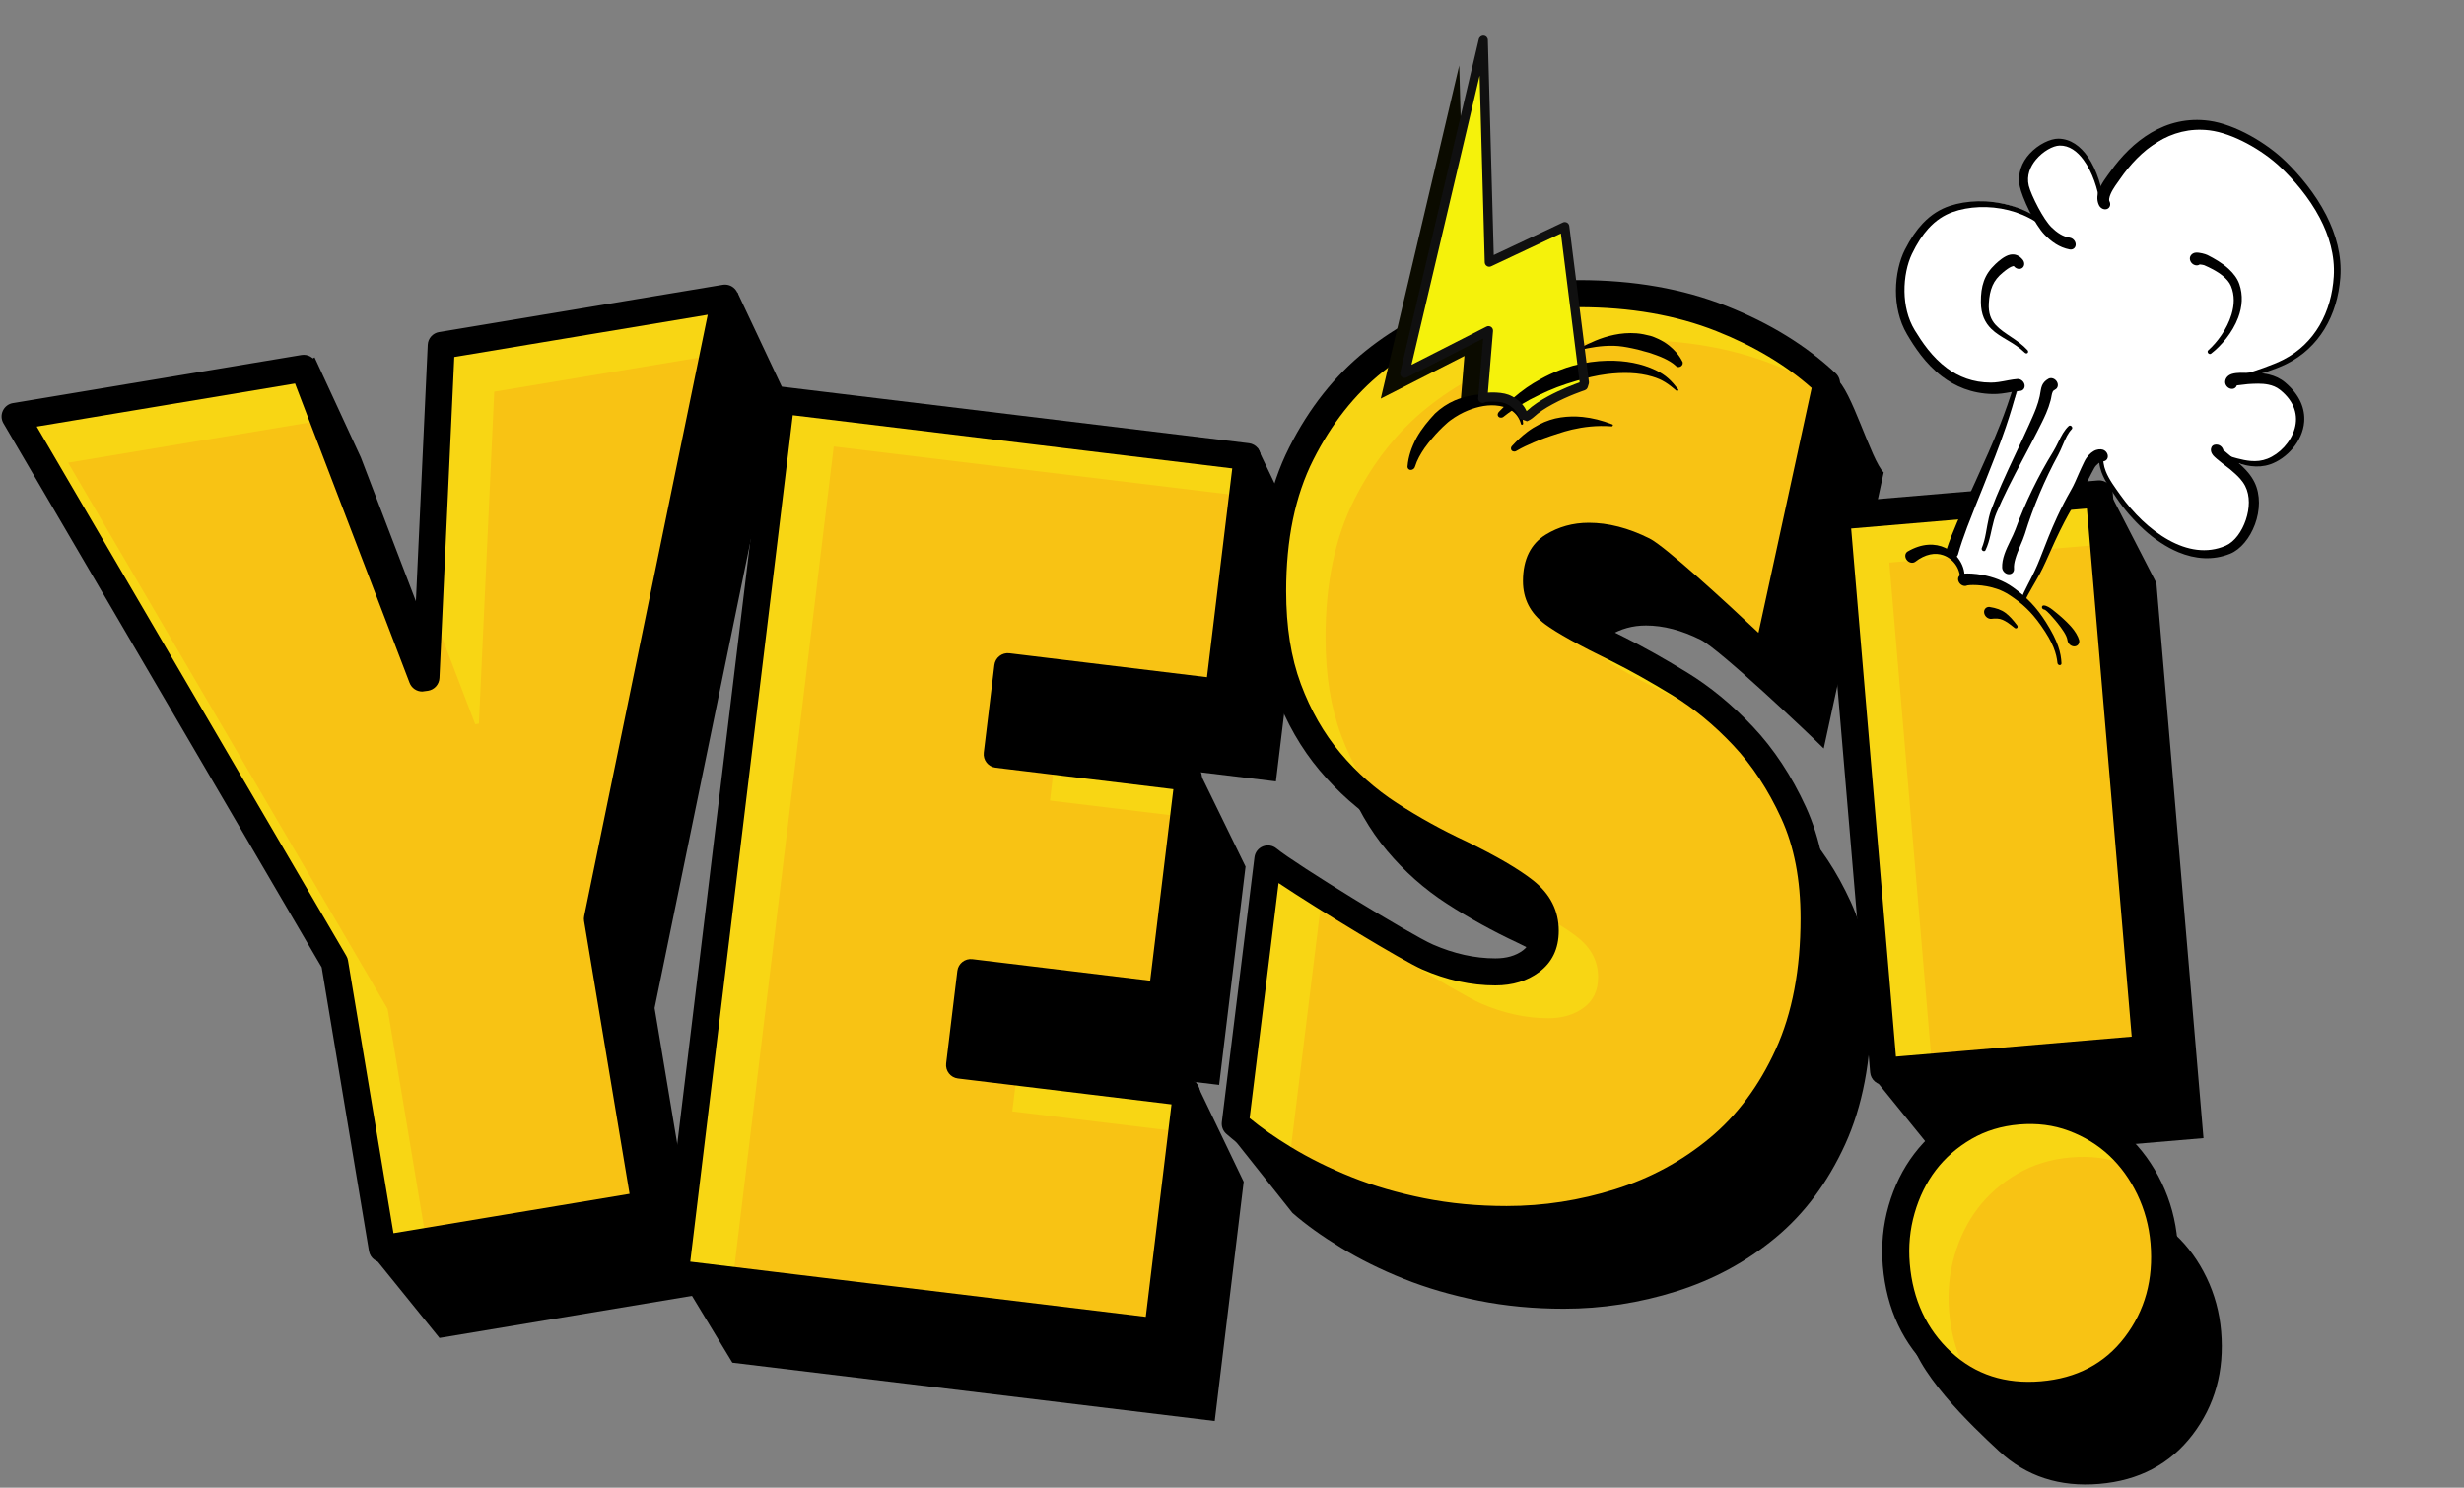
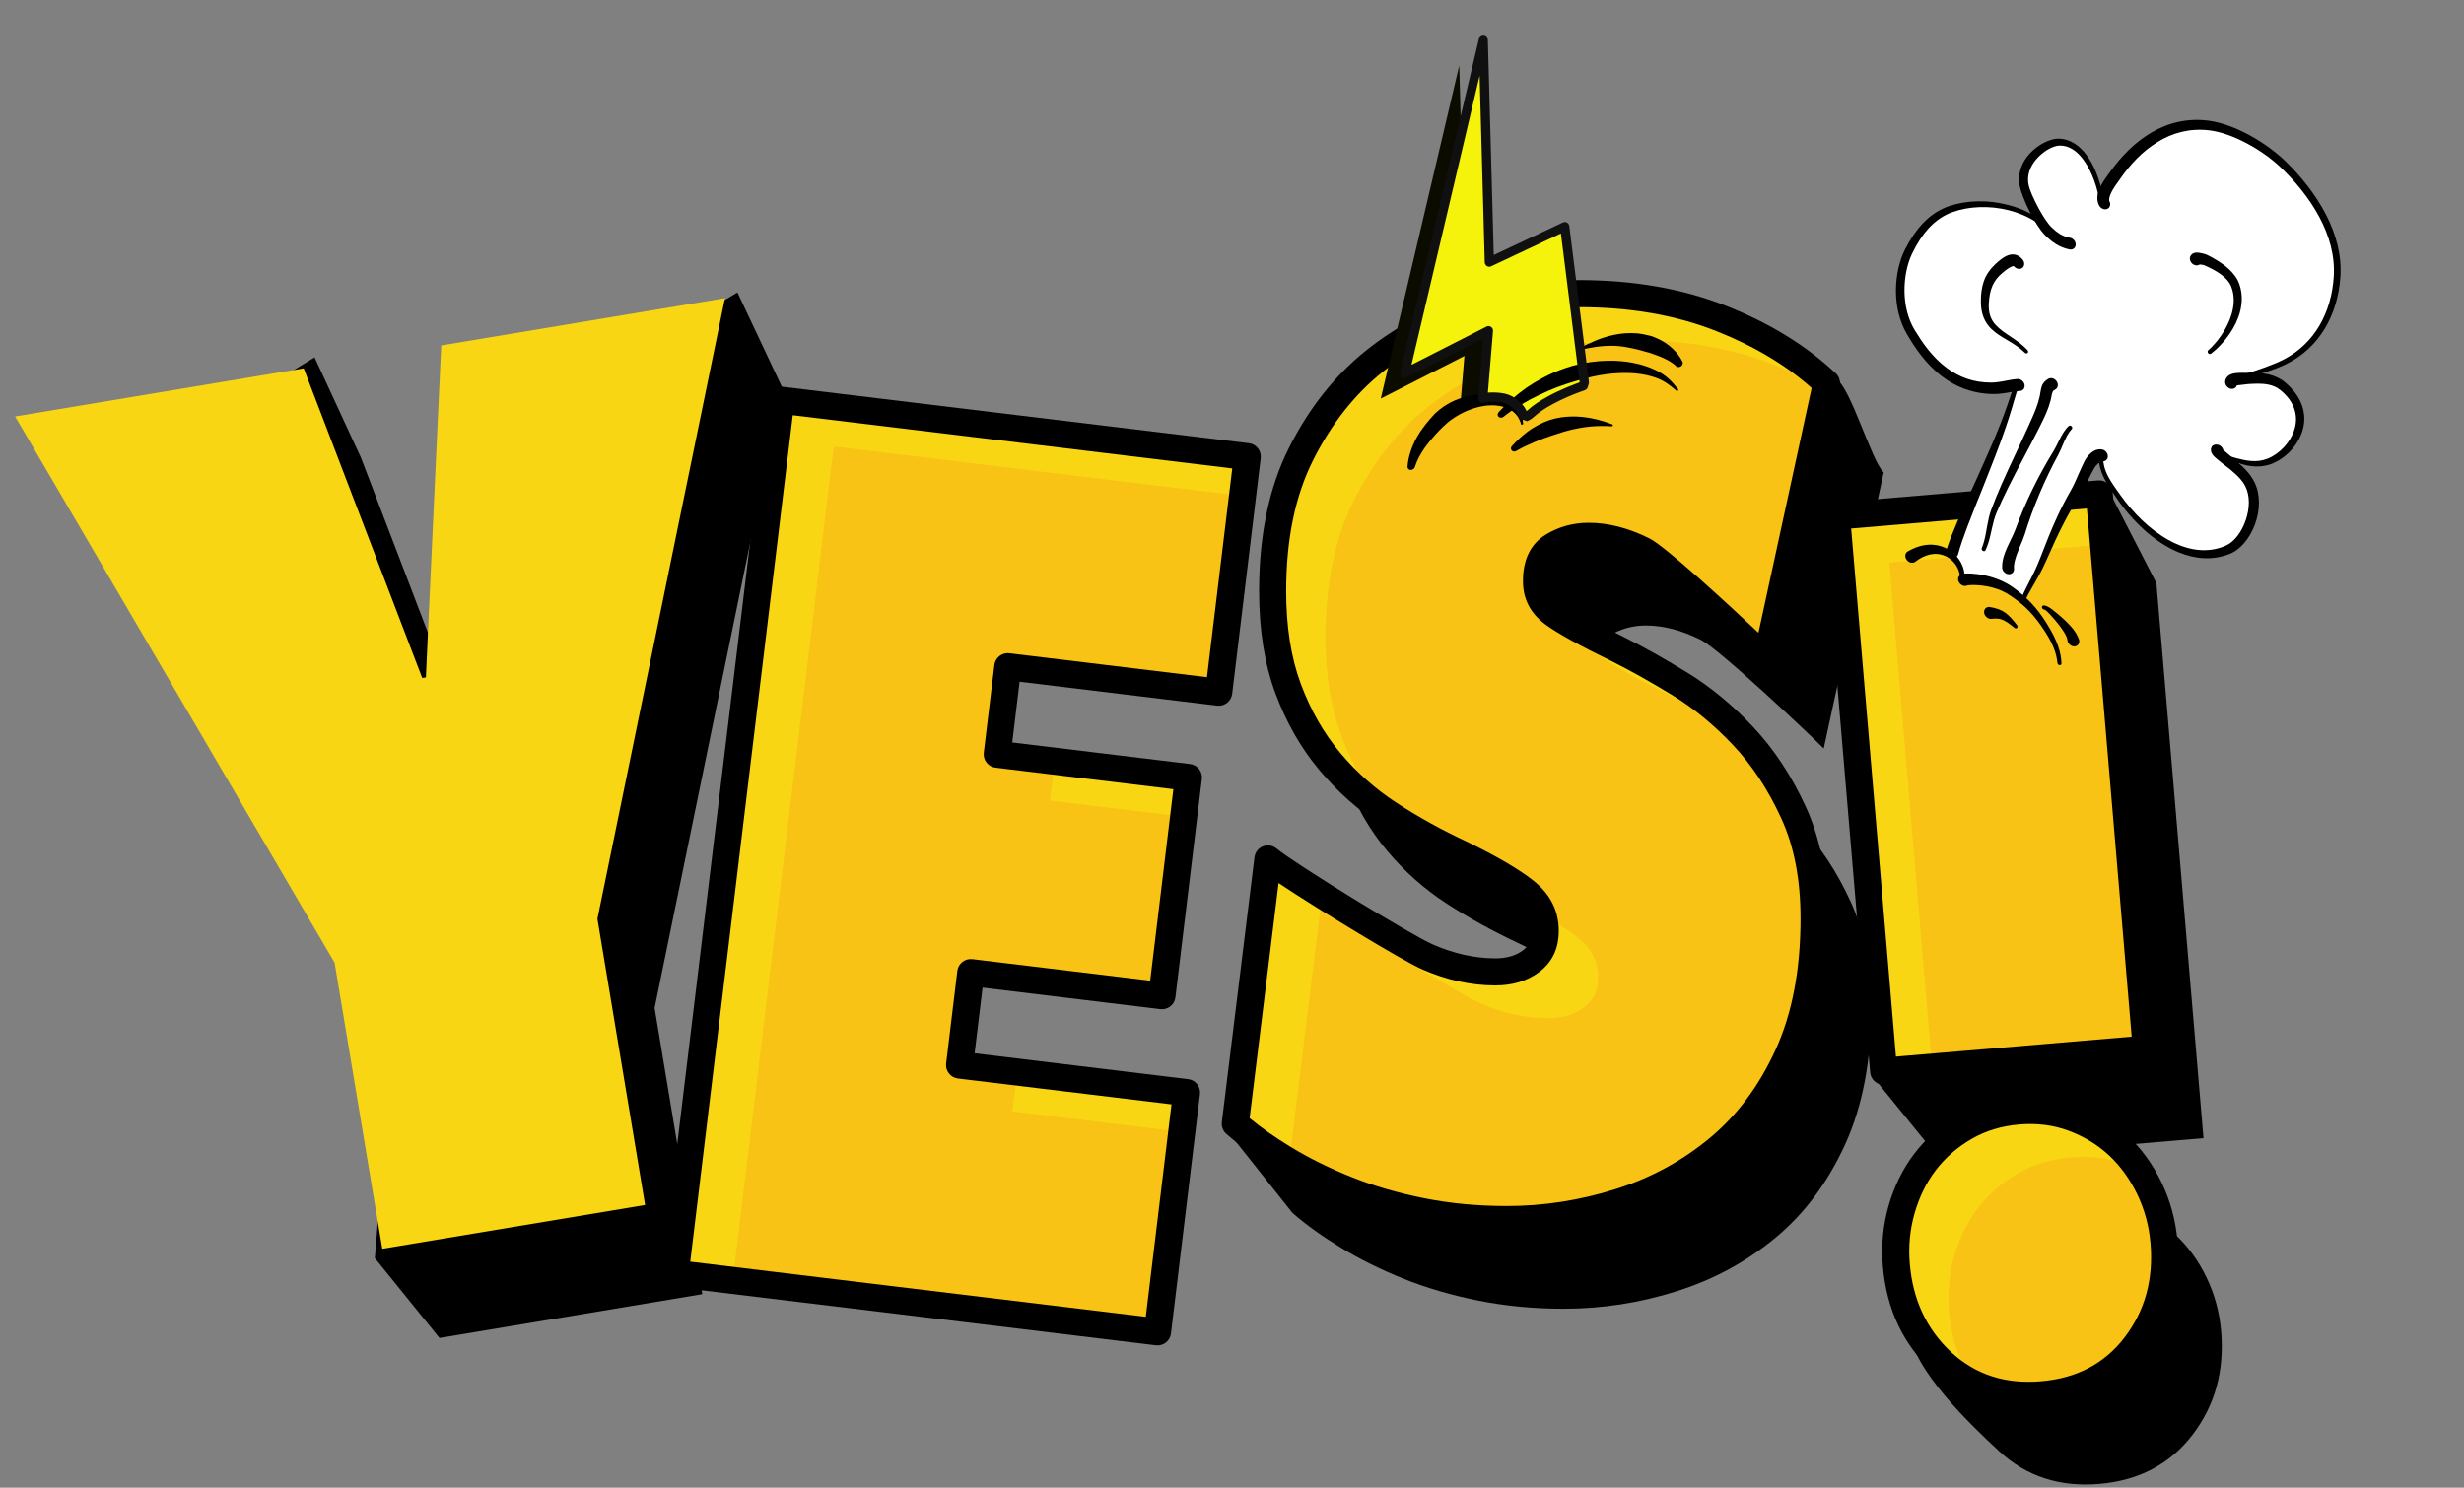
<svg xmlns="http://www.w3.org/2000/svg" clip-rule="evenodd" fill-rule="evenodd" height="121.5" preserveAspectRatio="xMidYMid meet" stroke-linejoin="round" stroke-miterlimit="2" version="1.0" viewBox="2.3 6.8 201.2 121.5" width="201.2" zoomAndPan="magnify">
  <rect x="2.3" y="6.8" width="201.2" height="121.5" fill="#808080" stroke="none" />
  <g>
    <path d="M0 0H200V200H0z" fill="none" transform="scale(.979 .66)" />
    <g>
      <g>
        <g>
          <g id="change1_1">
            <path d="M1611.77,-119.085L1515.1,-119.085L1496.74,-151.528L1515.1,-224.338L1433.34,-438.91L1528.9,-477.522L1539.5,-438.91L1563.44,-321.008L1564.79,-321.008L1590.09,-438.91L1684.11,-475.526L1694.44,-438.91L1611.77,-224.338L1611.77,-119.085Z" fill-rule="nonzero" transform="matrix(.222 -.037 .037 .222 -293.761 198.565)" />
          </g>
          <g id="change1_22">
-             <path d="M1708.9,-438.91L1858.48,-472.157L1879.65,-438.91L1879.65,-352.629L1802.4,-352.629L1802.4,-320.556L1851.66,-352.629L1872.42,-320.556L1872.42,-240.6L1802.4,-240.6L1802.4,-206.721L1863.91,-240.6L1885.52,-206.721L1885.52,-119.085L1708.9,-119.085L1684.27,-150.53L1708.9,-438.91Z" fill-rule="nonzero" transform="matrix(.223 .027 -.027 .223 -322.197 98.503)" />
-           </g>
+             </g>
          <g id="change1_19">
            <path d="M1993.49,-110.954C1982.64,-110.954 1972.33,-111.933 1962.54,-113.89C1952.76,-115.848 1943.72,-118.483 1935.44,-121.795C1927.16,-125.108 1919.55,-128.873 1912.63,-133.089C1905.7,-137.305 1899.83,-141.521 1895.01,-145.737L1870.29,-176.876L1906.85,-241.846C1913.77,-236.124 1956.52,-209.883 1964.8,-206.269C1973.08,-202.655 1981.29,-200.848 1989.42,-200.848C1994.54,-200.848 1998.83,-202.128 2002.29,-204.688C2005.76,-207.248 2007.49,-210.937 2007.49,-215.755C2007.49,-221.477 2005.01,-226.296 2000.04,-230.211C1995.07,-234.126 1987.31,-238.643 1976.77,-243.762C1967.74,-247.979 1959.15,-252.722 1951.02,-257.992C1942.89,-263.262 1935.66,-269.662 1929.34,-277.19C1923.02,-284.719 1917.97,-293.528 1914.21,-303.617C1910.44,-313.705 1908.56,-325.526 1908.56,-339.077C1908.56,-358.652 1912.02,-375.291 1918.95,-388.994C1925.88,-402.696 1934.69,-413.839 1945.38,-422.421C1956.07,-431.004 1967.96,-437.253 1981.06,-441.168C1994.16,-445.083 2007.04,-447.041 2019.69,-447.041C2038.96,-447.041 2056.2,-444.029 2071.41,-438.006C2079.85,-434.665 2085.32,-453.072 2092.23,-448.619C2097.78,-445.044 2105.02,-418.808 2109.58,-414.516L2087.82,-314.309C2082.7,-319.429 2050.1,-350.295 2043.18,-353.759C2036.25,-357.222 2029.62,-358.953 2023.3,-358.953C2018.48,-358.953 2014.12,-357.749 2010.2,-355.34C2006.29,-352.93 2004.33,-348.714 2004.33,-342.691C2004.33,-337.873 2006.36,-333.958 2010.43,-330.946C2014.49,-327.935 2022.4,-323.568 2034.14,-317.846C2040.77,-314.533 2048.14,-310.393 2056.28,-305.424C2064.41,-300.455 2072.09,-294.13 2079.31,-286.451C2086.54,-278.771 2092.64,-269.511 2097.61,-258.67C2102.58,-247.828 2105.06,-235.029 2105.06,-220.273C2105.06,-200.999 2101.9,-184.435 2095.58,-170.582C2089.25,-156.729 2080.82,-145.436 2070.28,-136.703C2059.74,-127.969 2047.77,-121.494 2034.37,-117.278C2020.97,-113.062 2007.34,-110.954 1993.49,-110.954Z" fill-rule="nonzero" transform="translate(-318.541 138.648) scale(.225)" />
          </g>
          <g id="change1_21">
            <path d="M2239.68,-438.91L2239.68,-236.535L2143.91,-236.535L2122.32,-268.326L2143.91,-438.91L2225.21,-474.04L2239.68,-438.91ZM2191.34,-114.568C2176.89,-114.568 2165.14,-119.537 2156.11,-129.475C2147.07,-139.413 2127.27,-161.609 2127.27,-176.064C2127.27,-182.991 2143.76,-179.617 2146.17,-185.941C2148.58,-192.265 2151.89,-197.761 2156.11,-202.429C2160.32,-207.097 2165.44,-210.861 2171.47,-213.722C2177.49,-216.583 2184.12,-218.014 2191.34,-218.014C2198.57,-218.014 2205.2,-216.583 2211.22,-213.722C2217.24,-210.861 2222.36,-207.097 2226.58,-202.429C2230.79,-197.761 2234.11,-192.265 2236.52,-185.941C2238.93,-179.617 2240.13,-172.991 2240.13,-166.065C2240.13,-151.61 2235.61,-139.413 2226.58,-129.475C2217.54,-119.537 2205.8,-114.568 2191.34,-114.568Z" fill-rule="nonzero" transform="matrix(.224 -.019 .019 .224 -314.966 195.29)" />
          </g>
        </g>
        <g>
          <g transform="matrix(.222 -.037 .037 .222 -298.43 191.282)">
            <g id="change2_1">
              <path d="M1611.77,-119.085L1515.1,-119.085L1515.1,-224.338L1433.34,-438.91L1539.5,-438.91L1563.44,-321.008L1564.79,-321.008L1590.09,-438.91L1694.44,-438.91L1611.77,-224.338L1611.77,-119.085Z" fill="#f8d614" fill-rule="nonzero" />
            </g>
            <clipPath id="a">
              <path clip-rule="nonzero" d="M1611.77,-119.085L1515.1,-119.085L1515.1,-224.338L1433.34,-438.91L1539.5,-438.91L1563.44,-321.008L1564.79,-321.008L1590.09,-438.91L1694.44,-438.91L1611.77,-224.338L1611.77,-119.085Z" />
            </clipPath>
            <g clip-path="url(#a)">
              <g id="change3_2">
-                 <path d="M1611.77,-119.085L1515.1,-119.085L1515.1,-224.338L1433.34,-438.91L1539.5,-438.91L1563.44,-321.008L1564.79,-321.008L1590.09,-438.91L1694.44,-438.91L1611.77,-224.338L1611.77,-119.085Z" fill="#f8c314" fill-rule="nonzero" transform="translate(16.214 19.714)" />
-               </g>
+                 </g>
            </g>
          </g>
          <g transform="matrix(.223 .027 -.027 .223 -326.865 91.22)">
            <g id="change2_4">
              <path d="M1708.9,-438.91L1879.65,-438.91L1879.65,-352.629L1802.4,-352.629L1802.4,-320.556L1872.42,-320.556L1872.42,-240.6L1802.4,-240.6L1802.4,-206.721L1885.52,-206.721L1885.52,-119.085L1708.9,-119.085L1708.9,-438.91Z" fill="#f8d614" fill-rule="nonzero" />
            </g>
            <clipPath id="b">
              <path clip-rule="nonzero" d="M1708.9,-438.91L1879.65,-438.91L1879.65,-352.629L1802.4,-352.629L1802.4,-320.556L1872.42,-320.556L1872.42,-240.6L1802.4,-240.6L1802.4,-206.721L1885.52,-206.721L1885.52,-119.085L1708.9,-119.085L1708.9,-438.91Z" />
            </clipPath>
            <g clip-path="url(#b)">
              <g id="change3_3">
                <path d="M1708.9,-438.91L1879.65,-438.91L1879.65,-352.629L1802.4,-352.629L1802.4,-320.556L1872.42,-320.556L1872.42,-240.6L1802.4,-240.6L1802.4,-206.721L1885.52,-206.721L1885.52,-119.085L1708.9,-119.085L1708.9,-438.91Z" fill="#f8c314" fill-rule="nonzero" transform="translate(21.07 14.408)" />
              </g>
            </g>
          </g>
          <g transform="translate(-323.21 131.365) scale(.225)">
            <g id="change2_3">
              <path d="M1993.49,-110.954C1982.64,-110.954 1972.33,-111.933 1962.54,-113.89C1952.76,-115.848 1943.72,-118.483 1935.44,-121.795C1927.16,-125.108 1919.55,-128.873 1912.63,-133.089C1905.7,-137.305 1899.83,-141.521 1895.01,-145.737L1906.85,-241.846C1913.77,-236.124 1956.52,-209.883 1964.8,-206.269C1973.08,-202.655 1981.29,-200.848 1989.42,-200.848C1994.54,-200.848 1998.83,-202.128 2002.29,-204.688C2005.76,-207.248 2007.49,-210.937 2007.49,-215.755C2007.49,-221.477 2005.01,-226.296 2000.04,-230.211C1995.07,-234.126 1987.31,-238.643 1976.77,-243.762C1967.74,-247.979 1959.15,-252.722 1951.02,-257.992C1942.89,-263.262 1935.66,-269.662 1929.34,-277.19C1923.02,-284.719 1917.97,-293.528 1914.21,-303.617C1910.44,-313.705 1908.56,-325.526 1908.56,-339.077C1908.56,-358.652 1912.02,-375.291 1918.95,-388.994C1925.88,-402.696 1934.69,-413.839 1945.38,-422.421C1956.07,-431.004 1967.96,-437.253 1981.06,-441.168C1994.16,-445.083 2007.04,-447.041 2019.69,-447.041C2038.96,-447.041 2056.2,-444.029 2071.41,-438.006C2086.62,-431.983 2099.34,-424.153 2109.58,-414.516L2087.82,-314.309C2082.7,-319.429 2050.1,-350.295 2043.18,-353.759C2036.25,-357.222 2029.62,-358.953 2023.3,-358.953C2018.48,-358.953 2014.12,-357.749 2010.2,-355.34C2006.29,-352.93 2004.33,-348.714 2004.33,-342.691C2004.33,-337.873 2006.36,-333.958 2010.43,-330.946C2014.49,-327.935 2022.4,-323.568 2034.14,-317.846C2040.77,-314.533 2048.14,-310.393 2056.28,-305.424C2064.41,-300.455 2072.09,-294.13 2079.31,-286.451C2086.54,-278.771 2092.64,-269.511 2097.61,-258.67C2102.58,-247.828 2105.06,-235.029 2105.06,-220.273C2105.06,-200.999 2101.9,-184.435 2095.58,-170.582C2089.25,-156.729 2080.82,-145.436 2070.28,-136.703C2059.74,-127.969 2047.77,-121.494 2034.37,-117.278C2020.97,-113.062 2007.34,-110.954 1993.49,-110.954Z" fill="#f8d614" fill-rule="nonzero" />
            </g>
            <clipPath id="c">
              <path clip-rule="nonzero" d="M1993.49,-110.954C1982.64,-110.954 1972.33,-111.933 1962.54,-113.89C1952.76,-115.848 1943.72,-118.483 1935.44,-121.795C1927.16,-125.108 1919.55,-128.873 1912.63,-133.089C1905.7,-137.305 1899.83,-141.521 1895.01,-145.737L1906.85,-241.846C1913.77,-236.124 1956.52,-209.883 1964.8,-206.269C1973.08,-202.655 1981.29,-200.848 1989.42,-200.848C1994.54,-200.848 1998.83,-202.128 2002.29,-204.688C2005.76,-207.248 2007.49,-210.937 2007.49,-215.755C2007.49,-221.477 2005.01,-226.296 2000.04,-230.211C1995.07,-234.126 1987.31,-238.643 1976.77,-243.762C1967.74,-247.979 1959.15,-252.722 1951.02,-257.992C1942.89,-263.262 1935.66,-269.662 1929.34,-277.19C1923.02,-284.719 1917.97,-293.528 1914.21,-303.617C1910.44,-313.705 1908.56,-325.526 1908.56,-339.077C1908.56,-358.652 1912.02,-375.291 1918.95,-388.994C1925.88,-402.696 1934.69,-413.839 1945.38,-422.421C1956.07,-431.004 1967.96,-437.253 1981.06,-441.168C1994.16,-445.083 2007.04,-447.041 2019.69,-447.041C2038.96,-447.041 2056.2,-444.029 2071.41,-438.006C2086.62,-431.983 2099.34,-424.153 2109.58,-414.516L2087.82,-314.309C2082.7,-319.429 2050.1,-350.295 2043.18,-353.759C2036.25,-357.222 2029.62,-358.953 2023.3,-358.953C2018.48,-358.953 2014.12,-357.749 2010.2,-355.34C2006.29,-352.93 2004.33,-348.714 2004.33,-342.691C2004.33,-337.873 2006.36,-333.958 2010.43,-330.946C2014.49,-327.935 2022.4,-323.568 2034.14,-317.846C2040.77,-314.533 2048.14,-310.393 2056.28,-305.424C2064.41,-300.455 2072.09,-294.13 2079.31,-286.451C2086.54,-278.771 2092.64,-269.511 2097.61,-258.67C2102.58,-247.828 2105.06,-235.029 2105.06,-220.273C2105.06,-200.999 2101.9,-184.435 2095.58,-170.582C2089.25,-156.729 2080.82,-145.436 2070.28,-136.703C2059.74,-127.969 2047.77,-121.494 2034.37,-117.278C2020.97,-113.062 2007.34,-110.954 1993.49,-110.954Z" />
            </clipPath>
            <g clip-path="url(#c)">
              <g id="change3_1">
                <path d="M1993.49,-110.954C1982.64,-110.954 1972.33,-111.933 1962.54,-113.89C1952.76,-115.848 1943.72,-118.483 1935.44,-121.795C1927.16,-125.108 1919.55,-128.873 1912.63,-133.089C1905.7,-137.305 1899.83,-141.521 1895.01,-145.737L1906.85,-241.846C1913.77,-236.124 1956.52,-209.883 1964.8,-206.269C1973.08,-202.655 1981.29,-200.848 1989.42,-200.848C1994.54,-200.848 1998.83,-202.128 2002.29,-204.688C2005.76,-207.248 2007.49,-210.937 2007.49,-215.755C2007.49,-221.477 2005.01,-226.296 2000.04,-230.211C1995.07,-234.126 1987.31,-238.643 1976.77,-243.762C1967.74,-247.979 1959.15,-252.722 1951.02,-257.992C1942.89,-263.262 1935.66,-269.662 1929.34,-277.19C1923.02,-284.719 1917.97,-293.528 1914.21,-303.617C1910.44,-313.705 1908.56,-325.526 1908.56,-339.077C1908.56,-358.652 1912.02,-375.291 1918.95,-388.994C1925.88,-402.696 1934.69,-413.839 1945.38,-422.421C1956.07,-431.004 1967.96,-437.253 1981.06,-441.168C1994.16,-445.083 2007.04,-447.041 2019.69,-447.041C2038.96,-447.041 2056.2,-444.029 2071.41,-438.006C2086.62,-431.983 2099.34,-424.153 2109.58,-414.516L2087.82,-314.309C2082.7,-319.429 2050.1,-350.295 2043.18,-353.759C2036.25,-357.222 2029.62,-358.953 2023.3,-358.953C2018.48,-358.953 2014.12,-357.749 2010.2,-355.34C2006.29,-352.93 2004.33,-348.714 2004.33,-342.691C2004.33,-337.873 2006.36,-333.958 2010.43,-330.946C2014.49,-327.935 2022.4,-323.568 2034.14,-317.846C2040.77,-314.533 2048.14,-310.393 2056.28,-305.424C2064.41,-300.455 2072.09,-294.13 2079.31,-286.451C2086.54,-278.771 2092.64,-269.511 2097.61,-258.67C2102.58,-247.828 2105.06,-235.029 2105.06,-220.273C2105.06,-200.999 2101.9,-184.435 2095.58,-170.582C2089.25,-156.729 2080.82,-145.436 2070.28,-136.703C2059.74,-127.969 2047.77,-121.494 2034.37,-117.278C2020.97,-113.062 2007.34,-110.954 1993.49,-110.954Z" fill="#f8c314" fill-rule="nonzero" transform="translate(19.207 16.812)" />
              </g>
            </g>
          </g>
          <g transform="matrix(.224 -.019 .019 .224 -319.634 188.008)">
            <g id="change2_2">
              <path d="M2239.68,-438.91L2239.68,-236.535L2143.91,-236.535L2143.91,-438.91L2239.68,-438.91ZM2191.34,-114.568C2176.89,-114.568 2165.14,-119.537 2156.11,-129.475C2147.07,-139.413 2142.56,-151.61 2142.56,-166.065C2142.56,-172.991 2143.76,-179.617 2146.17,-185.941C2148.58,-192.265 2151.89,-197.761 2156.11,-202.429C2160.32,-207.097 2165.44,-210.861 2171.47,-213.722C2177.49,-216.583 2184.12,-218.014 2191.34,-218.014C2198.57,-218.014 2205.2,-216.583 2211.22,-213.722C2217.24,-210.861 2222.36,-207.097 2226.58,-202.429C2230.79,-197.761 2234.11,-192.265 2236.52,-185.941C2238.93,-179.617 2240.13,-172.991 2240.13,-166.065C2240.13,-151.61 2235.61,-139.413 2226.58,-129.475C2217.54,-119.537 2205.8,-114.568 2191.34,-114.568Z" fill="#f8d614" fill-rule="nonzero" />
            </g>
            <clipPath id="d">
              <path clip-rule="nonzero" d="M2239.68,-438.91L2239.68,-236.535L2143.91,-236.535L2143.91,-438.91L2239.68,-438.91ZM2191.34,-114.568C2176.89,-114.568 2165.14,-119.537 2156.11,-129.475C2147.07,-139.413 2142.56,-151.61 2142.56,-166.065C2142.56,-172.991 2143.76,-179.617 2146.17,-185.941C2148.58,-192.265 2151.89,-197.761 2156.11,-202.429C2160.32,-207.097 2165.44,-210.861 2171.47,-213.722C2177.49,-216.583 2184.12,-218.014 2191.34,-218.014C2198.57,-218.014 2205.2,-216.583 2211.22,-213.722C2217.24,-210.861 2222.36,-207.097 2226.58,-202.429C2230.79,-197.761 2234.11,-192.265 2236.52,-185.941C2238.93,-179.617 2240.13,-172.991 2240.13,-166.065C2240.13,-151.61 2235.61,-139.413 2226.58,-129.475C2217.54,-119.537 2205.8,-114.568 2191.34,-114.568Z" />
            </clipPath>
            <g clip-path="url(#d)">
              <g id="change3_4">
                <path d="M2239.68,-438.91L2239.68,-236.535L2143.91,-236.535L2143.91,-438.91L2239.68,-438.91ZM2191.34,-114.568C2176.89,-114.568 2165.14,-119.537 2156.11,-129.475C2147.07,-139.413 2142.56,-151.61 2142.56,-166.065C2142.56,-172.991 2143.76,-179.617 2146.17,-185.941C2148.58,-192.265 2151.89,-197.761 2156.11,-202.429C2160.32,-207.097 2165.44,-210.861 2171.47,-213.722C2177.49,-216.583 2184.12,-218.014 2191.34,-218.014C2198.57,-218.014 2205.2,-216.583 2211.22,-213.722C2217.24,-210.861 2222.36,-207.097 2226.58,-202.429C2230.79,-197.761 2234.11,-192.265 2236.52,-185.941C2238.93,-179.617 2240.13,-172.991 2240.13,-166.065C2240.13,-151.61 2235.61,-139.413 2226.58,-129.475C2217.54,-119.537 2205.8,-114.568 2191.34,-114.568Z" fill="#f8c314" fill-rule="nonzero" transform="translate(17.68 18.411)" />
              </g>
            </g>
          </g>
        </g>
        <g id="change1_27">
-           <path d="M1564.23,-341.8L1544.31,-439.887C1543.85,-442.177 1541.83,-443.823 1539.5,-443.823L1433.34,-443.823C1431.73,-443.823 1430.21,-443.028 1429.3,-441.697C1428.38,-440.367 1428.17,-438.67 1428.75,-437.16L1510.19,-223.434C1510.19,-223.434 1510.19,-119.085 1510.19,-119.085C1510.19,-116.372 1512.39,-114.172 1515.1,-114.172L1611.77,-114.172C1614.49,-114.172 1616.69,-116.372 1616.69,-119.085L1616.69,-223.424C1616.69,-223.424 1699.03,-437.143 1699.03,-437.143C1699.61,-438.654 1699.41,-440.355 1698.49,-441.69C1697.58,-443.025 1696.06,-443.823 1694.44,-443.823L1590.09,-443.823C1587.78,-443.823 1585.77,-442.205 1585.29,-439.94L1564.23,-341.8ZM1564.6,-316.1L1564.72,-316.095L1564.76,-316.095L1564.75,-316.095C1567.05,-316.073 1569.1,-317.666 1569.6,-319.978L1594.06,-433.997C1594.06,-433.997 1687.28,-433.997 1687.28,-433.997C1687.28,-433.997 1607.19,-226.104 1607.19,-226.104C1606.97,-225.541 1606.86,-224.942 1606.86,-224.338L1606.86,-123.998L1520.02,-123.998C1520.02,-123.998 1520.02,-224.338 1520.02,-224.338C1520.02,-224.936 1519.91,-225.529 1519.69,-226.088L1440.47,-433.997C1440.47,-433.997 1535.48,-433.997 1535.48,-433.997C1535.48,-433.997 1558.62,-320.03 1558.62,-320.03C1559.03,-318.032 1560.63,-316.492 1562.64,-316.161L1564.6,-316.1Z" transform="matrix(.222 -.037 .037 .222 -298.428 191.282)" />
-         </g>
+           </g>
        <g id="change1_2">
          <path d="M1708.9,-443.823C1706.18,-443.823 1703.98,-441.623 1703.98,-438.91L1703.98,-119.085C1703.98,-116.372 1706.18,-114.172 1708.9,-114.172L1885.52,-114.172C1888.24,-114.172 1890.43,-116.372 1890.43,-119.085L1890.43,-206.721C1890.43,-209.434 1888.24,-211.634 1885.52,-211.634L1807.32,-211.634C1807.32,-211.634 1807.32,-235.687 1807.32,-235.687C1807.32,-235.687 1872.42,-235.687 1872.42,-235.687C1875.14,-235.687 1877.34,-237.887 1877.34,-240.6L1877.34,-320.556C1877.34,-323.27 1875.14,-325.47 1872.42,-325.47L1807.32,-325.47C1807.32,-325.47 1807.32,-347.716 1807.32,-347.716C1807.32,-347.716 1879.65,-347.716 1879.65,-347.716C1882.36,-347.716 1884.56,-349.916 1884.56,-352.629L1884.56,-438.91C1884.56,-441.623 1882.36,-443.823 1879.65,-443.823L1708.9,-443.823ZM1713.81,-433.997L1874.74,-433.997C1874.74,-433.997 1874.74,-357.542 1874.74,-357.542C1874.74,-357.542 1802.4,-357.542 1802.4,-357.542C1799.69,-357.542 1797.49,-355.343 1797.49,-352.629L1797.49,-320.556C1797.49,-317.843 1799.69,-315.643 1802.4,-315.643L1867.51,-315.643C1867.51,-315.644 1867.51,-245.513 1867.51,-245.513C1867.51,-245.513 1802.4,-245.513 1802.4,-245.513C1799.69,-245.513 1797.49,-243.314 1797.49,-240.6L1797.49,-206.721C1797.49,-204.007 1799.69,-201.808 1802.4,-201.808L1880.61,-201.808C1880.61,-201.808 1880.61,-123.998 1880.61,-123.998C1880.61,-123.998 1713.81,-123.998 1713.81,-123.998L1713.81,-433.997Z" transform="matrix(.223 .027 -.027 .223 -326.864 91.219)" />
        </g>
        <g id="change1_25">
          <path d="M1993.49,-106.041C2007.84,-106.041 2021.96,-108.223 2035.84,-112.592C2049.86,-117.003 2062.39,-123.782 2073.41,-132.919C2084.5,-142.106 2093.39,-153.97 2100.05,-168.542C2106.63,-182.967 2109.98,-200.203 2109.98,-220.273C2109.98,-235.819 2107.31,-249.294 2102.08,-260.717C2096.87,-272.077 2090.47,-281.771 2082.89,-289.818C2075.35,-297.834 2067.33,-304.429 2058.84,-309.616C2050.57,-314.666 2043.07,-318.873 2036.34,-322.24C2036.32,-322.248 2036.31,-322.255 2036.29,-322.263C2024.94,-327.794 2017.28,-331.983 2013.35,-334.894C2010.64,-336.9 2009.24,-339.482 2009.24,-342.691C2009.24,-346.653 2010.2,-349.571 2012.78,-351.155C2015.92,-353.09 2019.43,-354.04 2023.3,-354.04C2028.93,-354.04 2034.81,-352.447 2040.98,-349.364C2047.72,-345.992 2079.36,-315.82 2084.35,-310.835C2085.62,-309.564 2087.48,-309.089 2089.2,-309.595C2090.93,-310.102 2092.24,-311.51 2092.62,-313.267L2114.38,-413.474C2114.75,-415.159 2114.2,-416.912 2112.95,-418.094C2102.29,-428.128 2089.05,-436.303 2073.22,-442.574C2057.48,-448.808 2039.64,-451.954 2019.69,-451.954C2006.58,-451.954 1993.23,-449.933 1979.66,-445.876C1965.94,-441.778 1953.49,-435.237 1942.3,-426.253C1931.09,-417.251 1921.83,-405.581 1914.57,-391.21C1907.33,-376.895 1903.65,-359.527 1903.65,-339.077C1903.65,-324.867 1905.66,-312.478 1909.6,-301.899C1913.58,-291.257 1918.91,-281.972 1925.58,-274.03C1932.22,-266.124 1939.81,-259.404 1948.35,-253.869C1956.66,-248.485 1965.43,-243.637 1974.65,-239.328C1984.77,-234.415 1992.23,-230.109 1997,-226.351C2000.65,-223.469 2002.58,-219.969 2002.58,-215.755C2002.58,-212.68 2001.59,-210.273 1999.37,-208.639C1996.7,-206.665 1993.37,-205.761 1989.42,-205.761C1981.94,-205.761 1974.39,-207.446 1966.77,-210.772C1958.65,-214.313 1916.76,-240.027 1909.97,-245.634C1908.59,-246.776 1906.69,-247.074 1905.03,-246.41C1903.36,-245.747 1902.19,-244.227 1901.97,-242.446C1901.97,-242.446 1890.13,-146.338 1890.13,-146.338C1889.93,-144.722 1890.55,-143.112 1891.77,-142.04C1896.78,-137.659 1902.88,-133.272 1910.07,-128.892C1917.22,-124.541 1925.07,-120.653 1933.61,-117.234C1942.16,-113.816 1951.48,-111.092 1961.58,-109.073C1971.67,-107.054 1982.31,-106.041 1993.49,-106.041ZM1993.49,-115.867C1982.98,-115.867 1972.99,-116.811 1963.51,-118.708C1954.03,-120.603 1945.28,-123.15 1937.26,-126.357C1929.25,-129.564 1921.88,-133.204 1915.18,-137.285C1909.44,-140.781 1904.45,-144.271 1900.21,-147.765C1900.21,-147.766 1910.72,-233.093 1910.72,-233.093C1925.41,-223.287 1955.92,-204.785 1962.84,-201.766C1971.78,-197.864 1980.64,-195.935 1989.42,-195.935C1995.71,-195.935 2000.96,-197.591 2005.22,-200.737C2009.93,-204.223 2012.4,-209.193 2012.4,-215.755C2012.4,-222.986 2009.36,-229.122 2003.08,-234.07C1997.91,-238.138 1989.87,-242.862 1978.92,-248.182C1978.89,-248.193 1978.87,-248.204 1978.85,-248.215C1970.02,-252.333 1961.64,-256.966 1953.69,-262.115C1945.97,-267.12 1939.11,-273.2 1933.1,-280.35C1927.12,-287.466 1922.37,-295.799 1918.81,-305.334C1915.23,-314.933 1913.47,-326.184 1913.47,-339.077C1913.47,-357.778 1916.72,-373.687 1923.34,-386.777C1929.92,-399.811 1938.28,-410.426 1948.45,-418.59C1958.64,-426.772 1969.98,-432.729 1982.47,-436.461C1995.09,-440.233 2007.5,-442.128 2019.69,-442.128C2038.28,-442.128 2054.93,-439.25 2069.6,-433.438C2083.19,-428.056 2094.72,-421.188 2104.18,-412.799C2104.18,-412.797 2084.88,-323.941 2084.88,-323.941C2073.28,-334.899 2051.01,-355.334 2045.37,-358.153C2037.69,-361.997 2030.32,-363.867 2023.3,-363.867C2017.53,-363.867 2012.31,-362.408 2007.62,-359.524C2002.37,-356.288 1999.41,-350.78 1999.41,-342.691C1999.41,-336.263 2002.08,-331.016 2007.5,-326.998C2011.7,-323.889 2019.84,-319.349 2031.96,-313.443C2038.47,-310.186 2045.72,-306.114 2053.71,-301.231C2061.49,-296.48 2068.83,-290.426 2075.74,-283.084C2082.62,-275.772 2088.41,-266.945 2093.14,-256.622C2097.85,-246.362 2100.15,-234.239 2100.15,-220.273C2100.15,-201.794 2097.17,-185.904 2091.11,-172.623C2085.11,-159.489 2077.14,-148.766 2067.14,-140.486C2057.09,-132.157 2045.67,-125.986 2032.89,-121.965C2019.98,-117.901 2006.84,-115.867 1993.49,-115.867Z" transform="translate(-323.209 131.365) scale(.225)" />
        </g>
        <g id="change1_26">
          <path d="M2191.34,-109.655C2207.3,-109.655 2220.24,-115.2 2230.21,-126.17C2240.07,-137.01 2245.04,-150.297 2245.04,-166.065C2245.04,-173.601 2243.73,-180.809 2241.11,-187.69C2238.47,-194.609 2234.84,-200.616 2230.22,-205.722C2225.58,-210.86 2219.96,-215.012 2213.33,-218.16C2206.66,-221.325 2199.34,-222.927 2191.34,-222.927C2183.35,-222.927 2176.02,-221.325 2169.36,-218.16C2162.73,-215.012 2157.1,-210.86 2152.46,-205.722C2147.85,-200.616 2144.22,-194.609 2141.58,-187.69C2138.96,-180.809 2137.64,-173.601 2137.64,-166.065C2137.64,-150.297 2142.62,-137.01 2152.47,-126.17C2162.45,-115.2 2175.39,-109.655 2191.34,-109.655L2191.34,-109.655ZM2191.34,-119.481C2178.39,-119.481 2167.84,-123.874 2159.74,-132.78C2151.53,-141.815 2147.47,-152.922 2147.47,-166.065C2147.47,-172.382 2148.56,-178.425 2150.76,-184.192C2152.94,-189.922 2155.93,-194.907 2159.75,-199.136C2163.55,-203.334 2168.16,-206.711 2173.57,-209.285C2178.96,-211.842 2184.88,-213.101 2191.34,-213.101C2197.8,-213.101 2203.73,-211.842 2209.11,-209.285C2214.53,-206.711 2219.14,-203.334 2222.93,-199.136C2226.75,-194.907 2229.74,-189.922 2231.93,-184.192C2234.12,-178.425 2235.22,-172.382 2235.22,-166.065C2235.22,-152.922 2231.16,-141.815 2222.94,-132.78C2214.85,-123.874 2204.3,-119.481 2191.34,-119.481L2191.34,-119.481ZM2244.59,-438.91C2244.59,-441.623 2242.39,-443.823 2239.68,-443.823L2143.91,-443.823C2141.2,-443.823 2139,-441.623 2139,-438.91L2139,-236.535C2139,-233.821 2141.2,-231.622 2143.91,-231.622L2239.68,-231.622C2242.39,-231.622 2244.59,-233.821 2244.59,-236.535L2244.59,-438.91ZM2234.76,-433.997L2234.76,-241.448C2234.76,-241.448 2148.82,-241.448 2148.82,-241.448C2148.82,-241.448 2148.82,-433.997 2148.82,-433.997L2234.76,-433.997Z" transform="matrix(.224 -.019 .019 .224 -319.633 188.007)" />
        </g>
      </g>
      <g>
        <g id="change4_1">
          <path d="M515.781,-169.447L502.855,-202.433C500.692,-194.216 479.26,-185.37 473.591,-203.469C469.96,-215.061 473.332,-219.539 474.644,-220.736C475.956,-221.934 477.564,-229.027 490.916,-228.707C490.916,-228.707 481.12,-227.076 478.593,-231.31C476.066,-235.544 475.679,-240.055 477.244,-241.663C478.81,-243.271 481.326,-245.544 485.611,-242.981C489.896,-240.419 490.737,-240.487 490.737,-240.487C490.737,-240.487 486.621,-248.449 488.529,-253.065C490.438,-257.68 488.124,-267.317 501.867,-270.634C515.61,-273.952 526.195,-268.221 529.409,-261.687C532.623,-255.153 534.095,-249.344 529.98,-236.857C529.98,-236.857 538.978,-246.94 543.462,-233.204C543.462,-233.204 543.214,-225.722 538.519,-222.687C538.519,-222.687 545.677,-224.239 547.599,-217.505C549.521,-210.77 548.135,-204.1 539.44,-200.942C530.745,-197.784 522.123,-203.419 521.976,-203.692C521.829,-203.965 521.249,-202.529 521.249,-202.529L522.797,-196.558L529.882,-172.28C529.882,-172.28 524.3,-172.055 521.371,-167.62C519.873,-165.351 520.163,-166.754 520.163,-166.754L515.781,-169.447Z" fill="#fff" transform="matrix(.328 .339 -.289 .281 -56.196 -75.396)" />
        </g>
        <g id="change1_4">
          <path d="M516.49,-169.455C515.716,-170.998 514.946,-172.789 514.196,-174.655C513.106,-177.367 512.057,-180.232 511.097,-182.725C509.464,-186.967 508.064,-190.652 506.45,-194.354C505.381,-196.807 504.22,-199.266 502.836,-201.896C502.742,-202.082 502.515,-202.158 502.329,-202.065C502.143,-201.971 502.067,-201.744 502.16,-201.558C503.423,-198.894 504.473,-196.411 505.432,-193.935C506.884,-190.186 508.124,-186.462 509.573,-182.175C510.432,-179.635 511.364,-176.72 512.344,-173.955C513.036,-172.001 513.755,-170.124 514.485,-168.502C514.748,-167.949 515.411,-167.713 515.964,-167.976C516.517,-168.24 516.753,-168.902 516.49,-169.455Z" transform="matrix(.328 .339 -.289 .281 -56.196 -75.396)" />
        </g>
        <g id="change1_5">
          <path d="M501.887,-202.818C501.208,-201.878 500.669,-200.732 499.961,-199.606C499.713,-199.211 499.442,-198.817 499.129,-198.44C496.953,-195.82 494.492,-194.571 492.077,-194.091C488.854,-193.451 485.725,-194.137 483.454,-194.733C481.139,-195.34 479.075,-196.847 477.415,-198.672C475.617,-200.65 474.287,-203.002 473.639,-205.051C472.927,-207.307 472.559,-209.272 472.465,-211.013C472.339,-213.327 472.692,-215.237 473.34,-216.898C474.546,-219.988 476.875,-223.142 479.871,-225.31C482.762,-227.403 486.274,-228.579 489.999,-227.872C490.203,-227.832 490.402,-227.964 490.443,-228.169C490.484,-228.373 490.351,-228.572 490.147,-228.613C486.196,-229.444 482.429,-228.273 479.307,-226.106C476.094,-223.876 473.571,-220.585 472.231,-217.344C471.489,-215.549 471.059,-213.477 471.146,-210.954C471.21,-209.113 471.553,-207.029 472.258,-204.63C472.918,-202.387 474.309,-199.798 476.222,-197.609C478.061,-195.504 480.385,-193.781 482.992,-193.042C485.469,-192.339 488.888,-191.559 492.434,-192.19C495.254,-192.692 498.152,-194.076 500.743,-197.072C501.126,-197.515 501.461,-197.979 501.768,-198.446C502.469,-199.515 503.003,-200.611 503.673,-201.501C504.037,-201.994 503.932,-202.689 503.439,-203.053C502.946,-203.416 502.25,-203.311 501.887,-202.818Z" transform="matrix(.328 .339 -.289 .281 -56.196 -75.396)" />
        </g>
        <g id="change1_6">
          <path d="M490.67,-230.356C490.172,-229.916 489.641,-229.637 489.12,-229.465C488.422,-229.234 487.748,-229.174 487.205,-229.153C486.161,-229.112 484.618,-229.49 483.147,-229.98C481.508,-230.527 479.954,-231.212 479.257,-231.699C477.712,-232.778 477.051,-234.599 476.89,-236.41C476.694,-238.627 477.218,-240.855 477.994,-241.835C479.133,-243.272 480.835,-243.594 482.654,-243.303C485.233,-242.891 488.038,-241.28 490.049,-239.534C490.204,-239.394 490.443,-239.407 490.582,-239.562C490.722,-239.716 490.709,-239.955 490.554,-240.095C488.489,-242.025 485.562,-243.819 482.842,-244.357C480.593,-244.801 478.487,-244.384 477.006,-242.648C476.046,-241.524 475.253,-238.932 475.39,-236.304C475.509,-234.016 476.345,-231.731 478.242,-230.301C479.002,-229.727 480.703,-228.875 482.517,-228.197C484.22,-227.559 486.022,-227.094 487.248,-227.097C487.956,-227.099 488.834,-227.156 489.754,-227.423C490.537,-227.65 491.344,-228.038 492.109,-228.666C492.576,-229.063 492.632,-229.764 492.234,-230.231C491.837,-230.697 491.136,-230.753 490.67,-230.356Z" transform="matrix(.328 .339 -.289 .281 -56.196 -75.396)" />
        </g>
        <g id="change1_7">
          <path d="M490.928,-241.248C490.777,-241.301 490.671,-241.437 490.568,-241.59C490.406,-241.832 490.275,-242.125 490.164,-242.44C489.75,-243.614 489.591,-245.055 489.457,-245.836C488.845,-249.409 488.702,-253.121 489.367,-256.576C490.037,-260.054 491.524,-263.271 494.193,-265.796C495.768,-267.285 497.971,-268.524 500.34,-269.418C502.678,-270.3 505.178,-270.847 507.419,-270.953C510.439,-271.096 514.464,-270.876 518.38,-269.529C521.652,-268.404 524.85,-266.493 527.31,-263.34C529.371,-260.698 530.919,-257.622 531.697,-254.312C532.445,-251.129 532.483,-247.729 531.585,-244.291C531.275,-243.107 530.769,-241.662 530.215,-240.232C529.239,-237.712 528.116,-235.238 527.646,-234.296C527.551,-234.11 527.625,-233.882 527.811,-233.788C527.997,-233.694 528.224,-233.768 528.319,-233.953C528.808,-234.899 529.982,-237.385 531.007,-239.918C531.596,-241.374 532.136,-242.846 532.471,-244.053C533.466,-247.64 533.477,-251.202 532.743,-254.549C531.979,-258.034 530.403,-261.284 528.283,-264.087C525.705,-267.496 522.322,-269.593 518.845,-270.848C514.753,-272.324 510.53,-272.624 507.356,-272.521C504.958,-272.443 502.273,-271.901 499.759,-270.996C497.146,-270.055 494.722,-268.716 492.97,-267.109C489.965,-264.35 488.246,-260.812 487.444,-256.962C486.679,-253.283 486.761,-249.317 487.357,-245.492C487.516,-244.472 487.731,-242.46 488.36,-241.061C488.784,-240.12 489.412,-239.439 490.184,-239.157C490.761,-238.952 491.396,-239.254 491.602,-239.831C491.807,-240.408 491.505,-241.043 490.928,-241.248Z" transform="matrix(.328 .339 -.289 .281 -56.196 -75.396)" />
        </g>
        <g id="change1_8">
          <path d="M529.151,-233.846C529.332,-234.124 530.268,-235.564 530.351,-235.677C531.084,-236.669 531.879,-237.773 532.878,-238.564C533.468,-239.032 534.126,-239.395 534.898,-239.514C538.229,-240.028 540.358,-238.469 541.48,-236.219C542.738,-233.696 542.811,-230.37 541.95,-227.974C541.546,-226.852 540.942,-225.98 540.214,-225.238C539.039,-224.039 537.564,-223.166 536.106,-222.152C535.932,-222.036 535.885,-221.802 536.001,-221.629C536.116,-221.455 536.351,-221.408 536.524,-221.524C538.072,-222.512 539.626,-223.361 540.888,-224.55C541.747,-225.36 542.469,-226.326 542.978,-227.581C544.274,-230.783 544.054,-235.556 541.798,-238.53C540.32,-240.479 537.993,-241.69 534.657,-241.31C533.55,-241.184 532.583,-240.726 531.715,-240.093C530.547,-239.241 529.577,-238.041 528.701,-236.948C528.583,-236.802 527.547,-235.714 527.14,-234.758C526.806,-233.975 526.874,-233.236 527.265,-232.697C527.634,-232.208 528.33,-232.111 528.819,-232.48C529.248,-232.803 529.376,-233.379 529.151,-233.846Z" transform="matrix(.328 .339 -.289 .281 -56.196 -75.396)" />
        </g>
        <g id="change1_9">
          <path d="M535.529,-222.784C535.099,-223.071 534.512,-223.026 534.131,-222.648C533.548,-222.054 533.695,-221.515 533.896,-221.174C534.027,-220.952 534.339,-220.601 534.963,-220.545C535.799,-220.47 538.534,-221.021 538.726,-221.042C539.572,-221.138 540.378,-221.23 541.18,-221.18C541.663,-221.149 542.146,-221.07 542.635,-220.9C544.492,-220.252 545.997,-218.353 546.938,-216.208C547.91,-213.992 548.295,-211.49 547.715,-209.67C546.462,-205.736 543.578,-203.365 540.117,-202.133C536.584,-200.875 532.46,-200.781 528.773,-201.44C527.089,-201.74 525.411,-201.981 523.991,-202.676C523.076,-203.124 522.27,-203.763 521.65,-204.743C521.54,-204.92 521.308,-204.976 521.13,-204.867C520.953,-204.758 520.897,-204.525 521.006,-204.347C521.683,-203.212 522.581,-202.46 523.609,-201.922C525.08,-201.153 526.829,-200.84 528.587,-200.477C533.255,-199.515 538.62,-199.724 542.807,-201.843C545.694,-203.305 548.024,-205.669 549.24,-209.162C549.982,-211.292 549.675,-214.264 548.597,-216.91C547.502,-219.599 545.598,-221.912 543.317,-222.776C542.653,-223.028 541.996,-223.158 541.335,-223.217C540.417,-223.299 539.489,-223.23 538.516,-223.146C538.38,-223.134 536.349,-222.885 535.529,-222.784ZM535.759,-221.143C535.739,-221.119 535.718,-221.096 535.695,-221.073C535.719,-221.096 535.74,-221.119 535.759,-221.143Z" transform="matrix(.328 .339 -.289 .281 -56.196 -75.396)" />
        </g>
        <g id="change1_10">
          <path d="M522.249,-203.487C522.687,-203.838 522.798,-204.472 522.487,-204.954C522.155,-205.469 521.467,-205.617 520.953,-205.285C520.6,-205.046 520.193,-204.538 520.026,-203.739C519.877,-203.028 519.868,-202.035 520.216,-200.905C520.807,-198.979 521.259,-197.812 521.637,-196.674C521.824,-196.113 521.993,-195.56 522.15,-194.919C522.662,-192.834 523.204,-190.969 523.798,-189.16C524.696,-186.426 525.708,-183.824 526.903,-180.787C527.254,-179.894 527.542,-179.063 527.795,-178.269C528.471,-176.145 528.907,-174.284 529.661,-172.216C529.728,-172.019 529.943,-171.913 530.14,-171.98C530.337,-172.047 530.443,-172.262 530.376,-172.459C529.716,-174.549 529.365,-176.419 528.784,-178.56C528.56,-179.387 528.302,-180.252 527.981,-181.185C526.93,-184.243 526.04,-186.862 525.269,-189.608C524.765,-191.402 524.315,-193.249 523.905,-195.309C523.765,-196.009 523.609,-196.614 523.434,-197.228C523.109,-198.369 522.712,-199.542 522.211,-201.47C521.99,-202.32 522.206,-203.308 522.249,-203.487Z" transform="matrix(.328 .339 -.289 .281 -56.196 -75.396)" />
        </g>
        <g id="change1_11">
          <path d="M521.459,-166.432C521.514,-166.524 521.615,-166.687 521.712,-166.82C522.594,-168.025 524.793,-170.414 527.627,-171.183C528.963,-171.545 530.18,-171.761 531.422,-171.814C532.643,-171.866 533.885,-171.769 535.282,-171.515C537.151,-171.174 538.496,-170.756 539.539,-170.265C540.573,-169.779 541.306,-169.231 541.958,-168.635C542.108,-168.49 542.347,-168.494 542.492,-168.643C542.637,-168.793 542.633,-169.032 542.484,-169.177C541.814,-169.866 541.053,-170.506 539.962,-171.1C538.889,-171.685 537.492,-172.218 535.534,-172.696C534.048,-173.059 532.719,-173.238 531.404,-173.26C530.049,-173.283 528.711,-173.13 527.234,-172.822C525.222,-172.402 523.431,-171.297 522.073,-170.189C520.839,-169.183 519.977,-168.162 519.619,-167.644C519.144,-166.956 519.333,-166.37 519.388,-166.246C519.652,-165.694 520.316,-165.46 520.868,-165.724C521.17,-165.869 521.377,-166.132 521.459,-166.432Z" transform="matrix(.328 .339 -.289 .281 -56.196 -75.396)" />
        </g>
        <g id="change1_12">
          <path d="M512.233,-162.139C512.488,-164.781 513.496,-166.431 514.82,-167.196C516.635,-168.244 518.875,-167.666 520.018,-165.945C520.124,-165.766 520.356,-165.706 520.535,-165.812C520.715,-165.917 520.775,-166.149 520.669,-166.329C519.447,-168.689 516.615,-169.61 514.147,-168.522C512.346,-167.728 510.733,-165.817 510.038,-162.472C509.947,-161.866 510.364,-161.3 510.969,-161.208C511.575,-161.116 512.141,-161.534 512.233,-162.139Z" transform="matrix(.328 .339 -.289 .281 -56.196 -75.396)" />
        </g>
        <g id="change1_13">
          <path d="M528.45,-165.144C528.964,-165.934 529.395,-166.428 529.97,-166.714C530.645,-167.049 531.388,-167.185 532.367,-167.32C532.575,-167.32 532.745,-167.489 532.745,-167.698C532.745,-167.906 532.575,-168.075 532.367,-168.075C531.229,-168.232 530.356,-168.287 529.496,-168.124C528.594,-167.952 527.784,-167.485 526.771,-166.596C526.371,-166.133 526.421,-165.432 526.884,-165.031C527.348,-164.63 528.049,-164.681 528.45,-165.144Z" transform="matrix(.328 .339 -.289 .281 -56.196 -75.396)" />
        </g>
        <g id="change1_14">
          <path d="M541.767,-174.995C541.111,-175.418 540.148,-175.689 539.081,-175.74C537.774,-175.804 536.361,-175.651 535.521,-175.526C535.123,-175.466 534.441,-175.406 533.909,-175.204C533.608,-175.09 533.346,-174.95 533.179,-174.749C533.032,-174.602 533.032,-174.363 533.179,-174.215C533.327,-174.068 533.566,-174.068 533.713,-174.215C533.858,-174.336 534.089,-174.356 534.33,-174.381C534.781,-174.427 535.276,-174.375 535.586,-174.364C536.364,-174.335 537.662,-174.239 538.828,-173.961C539.47,-173.808 540.046,-173.581 540.396,-173.25C540.877,-172.871 541.576,-172.955 541.954,-173.437C542.332,-173.918 542.249,-174.617 541.767,-174.995Z" transform="matrix(.328 .339 -.289 .281 -56.196 -75.396)" />
        </g>
        <g id="change1_15">
          <path d="M505.599,-207.376C505.427,-206.609 505.479,-206.026 505.66,-205.5C505.869,-204.895 506.287,-204.379 506.711,-203.633C507.11,-202.931 507.449,-202.201 507.751,-201.456C508.223,-200.293 508.613,-199.095 509.018,-197.908C510.391,-193.882 511.63,-189.745 513.035,-185.699C513.644,-183.946 514.283,-182.212 514.978,-180.512C515.745,-178.633 517.047,-176.96 517.974,-175.152C518.199,-174.713 518.402,-174.267 518.567,-173.806C518.633,-173.608 518.847,-173.501 519.044,-173.567C519.242,-173.633 519.349,-173.847 519.283,-174.044C519.128,-174.545 518.931,-175.031 518.709,-175.51C517.871,-177.325 516.653,-179.018 515.975,-180.895C515.358,-182.604 514.797,-184.343 514.267,-186.098C513.029,-190.199 511.962,-194.383 510.756,-198.461C510.39,-199.699 510.038,-200.947 509.602,-202.163C509.3,-203.004 508.956,-203.828 508.545,-204.627C508.225,-205.247 507.872,-205.665 507.722,-206.164C507.664,-206.358 507.68,-206.57 507.754,-206.847C507.9,-207.442 507.536,-208.043 506.941,-208.189C506.346,-208.335 505.745,-207.971 505.599,-207.376Z" transform="matrix(.328 .339 -.289 .281 -56.196 -75.396)" />
        </g>
        <g id="change1_16">
          <path d="M525.03,-175.574C524.622,-175.961 524.283,-176.511 523.981,-177.129C523.19,-178.741 522.636,-180.75 522.034,-182.03C520.849,-184.553 519.753,-187.209 518.777,-189.91C517.797,-192.619 516.935,-195.368 516.218,-198.067C515.884,-199.329 515.282,-200.668 514.929,-202C514.782,-202.556 514.678,-203.109 514.665,-203.655C514.665,-203.863 514.495,-204.032 514.287,-204.032C514.079,-204.032 513.91,-203.863 513.91,-203.655C513.895,-203.049 513.979,-202.429 514.112,-201.805C514.4,-200.461 514.937,-199.098 515.21,-197.825C515.804,-195.06 516.544,-192.238 517.404,-189.45C518.266,-186.656 519.251,-183.903 520.334,-181.28C520.879,-179.96 521.344,-177.909 522.063,-176.245C522.448,-175.355 522.916,-174.574 523.464,-174.001C523.898,-173.569 524.601,-173.571 525.033,-174.005C525.465,-174.439 525.464,-175.142 525.03,-175.574Z" transform="matrix(.328 .339 -.289 .281 -56.196 -75.396)" />
        </g>
        <g id="change1_17">
          <path d="M509.668,-245.491C509.831,-245.651 510.157,-245.963 510.279,-246.022C511.309,-246.518 512.603,-247.074 513.891,-247.24C514.664,-247.34 515.434,-247.317 516.118,-247C517.729,-246.256 518.891,-244.794 519.709,-243.073C520.992,-240.373 521.448,-237.059 521.35,-234.626C521.335,-234.418 521.492,-234.237 521.7,-234.222C521.907,-234.207 522.088,-234.364 522.103,-234.572C522.366,-237.135 522.084,-240.662 520.905,-243.597C520.058,-245.707 518.731,-247.492 516.867,-248.497C515.917,-249.009 514.825,-249.149 513.712,-249.075C512.205,-248.975 510.658,-248.442 509.427,-247.94C509.034,-247.779 508.104,-247.131 507.73,-246.59C507.384,-246.089 507.395,-245.581 507.545,-245.194C507.783,-244.63 508.435,-244.365 508.999,-244.604C509.378,-244.764 509.622,-245.11 509.668,-245.491Z" transform="matrix(.328 .339 -.289 .281 -56.196 -75.396)" />
        </g>
        <g id="change1_18">
          <path d="M487.428,-218.189C488.025,-218.106 488.582,-218.518 488.676,-219.116C488.771,-219.721 488.357,-220.29 487.752,-220.385C486.744,-220.511 486.031,-220.087 485.58,-219.288C485.018,-218.293 484.974,-216.524 484.962,-215.818C484.936,-214.251 485.173,-212.936 485.68,-211.726C486.176,-210.544 486.914,-209.458 487.913,-208.34C489.514,-206.547 491.018,-206.023 492.527,-206.064C494.718,-206.123 496.917,-207.512 499.507,-207.591C499.715,-207.591 499.884,-207.76 499.884,-207.969C499.884,-208.177 499.715,-208.346 499.507,-208.346C496.947,-208.425 494.696,-207.182 492.531,-207.257C491.348,-207.298 490.216,-207.814 489.05,-209.294C488.244,-210.316 487.651,-211.29 487.285,-212.341C486.931,-213.356 486.812,-214.445 486.912,-215.725C486.938,-216.06 486.973,-216.701 487.102,-217.325C487.156,-217.589 487.234,-217.847 487.341,-218.065C487.36,-218.105 487.397,-218.153 487.428,-218.189ZM487.437,-218.2C487.46,-218.216 487.478,-218.247 487.478,-218.247C487.478,-218.247 487.46,-218.228 487.437,-218.2Z" transform="matrix(.328 .339 -.289 .281 -56.196 -75.396)" />
        </g>
      </g>
      <g>
        <g>
          <g id="change5_1">
            <path d="M1896.65,-420.166L1895.36,-418.33L1906.86,-405.388L1911.83,-412.569L1927.12,-391.875L1912.68,-427.38L1907.38,-419.105L1904.5,-423.994L1903.52,-422.463L1901.2,-421.491L1898.84,-421.514L1896.65,-420.166Z" fill="#0b0b00" transform="matrix(-.616 -.33 .431 -.632 1477.459 400.433)" />
          </g>
          <g id="change6_1">
            <path d="M1894.5,-419.511L1894.63,-419.145L1906.86,-405.388L1911.83,-412.569L1927.12,-391.875L1912.68,-427.38L1907.38,-419.105L1903.45,-425.793C1903.6,-425.751 1902.48,-424.985 1901.43,-424.708C1901.06,-424.611 1900.56,-424.555 1899.84,-424.692C1898.86,-424.88 1898.16,-425.507 1898.16,-425.507C1898.16,-425.507 1897.88,-425.179 1897.8,-424.852C1897.18,-422.424 1894.5,-419.511 1894.5,-419.511Z" fill="#f5f20b" transform="matrix(-.616 -.33 .431 -.632 1479.413 398.371)" />
          </g>
          <g id="change1_20">
            <path d="M1906.74,-399.899C1906.92,-400.655 1907.23,-401.353 1907.58,-402.026C1907.8,-402.428 1908.03,-402.802 1908.27,-403.17C1908.65,-403.753 1909.05,-404.286 1909.44,-404.734C1909.65,-404.994 1909.89,-405.219 1910.14,-405.428C1910.39,-405.639 1910.66,-405.835 1910.94,-405.999C1911.81,-406.511 1912.77,-406.782 1913.61,-406.643C1914.64,-406.475 1915.48,-405.787 1915.74,-404.335C1915.75,-404.271 1915.79,-404.231 1915.84,-404.246C1915.89,-404.261 1915.93,-404.325 1915.92,-404.39C1915.87,-406.63 1914.56,-407.743 1912.99,-407.971C1912.09,-408.101 1911.11,-407.911 1910.21,-407.441C1909.58,-407.105 1909,-406.595 1908.52,-406.006C1907.96,-405.23 1907.36,-404.296 1906.91,-403.232C1906.49,-402.203 1906.19,-401.096 1906.11,-399.98C1906.08,-399.751 1906.19,-399.546 1906.36,-399.524C1906.53,-399.501 1906.7,-399.669 1906.74,-399.899Z" transform="matrix(.969 -.043 .016 .696 -1723.385 405.22)" />
          </g>
          <g id="change1_24">
            <path d="M1914.42,-402.215C1915.03,-402.884 1915.69,-403.419 1916.38,-403.881C1916.72,-404.112 1917.07,-404.319 1917.41,-404.508C1917.77,-404.699 1918.12,-404.862 1918.48,-405.013C1919.07,-405.263 1919.65,-405.464 1920.22,-405.576C1921.15,-405.759 1922.04,-405.757 1922.82,-405.473C1923.12,-405.366 1923.35,-405.237 1923.56,-405.077C1923.79,-404.9 1923.99,-404.696 1924.22,-404.455C1924.24,-404.427 1924.28,-404.429 1924.31,-404.461C1924.33,-404.493 1924.34,-404.542 1924.31,-404.571C1924.12,-404.872 1923.95,-405.129 1923.74,-405.362C1923.54,-405.587 1923.31,-405.78 1923,-405.964C1922.21,-406.431 1921.26,-406.645 1920.24,-406.587C1919.61,-406.551 1918.95,-406.41 1918.29,-406.156C1918.04,-406.057 1917.78,-405.934 1917.53,-405.797C1917.16,-405.594 1916.8,-405.357 1916.45,-405.085C1916.18,-404.884 1915.93,-404.669 1915.68,-404.431C1915.12,-403.888 1914.61,-403.265 1914.14,-402.568C1914.05,-402.455 1914.04,-402.284 1914.12,-402.187C1914.2,-402.089 1914.34,-402.102 1914.42,-402.215Z" transform="matrix(1.431 .033 -.03 1.086 -2626.504 414.445)" />
          </g>
          <g id="change1_23">
            <path d="M1926.43,-412.495C1925.81,-413.084 1925.08,-413.496 1924.36,-413.79C1923.86,-413.992 1923.38,-414.109 1922.95,-414.189C1922.56,-414.265 1922.22,-414.284 1921.98,-414.299C1921.4,-414.292 1920.87,-414.269 1920.37,-414.176C1919.49,-414.011 1918.75,-413.731 1918.09,-413.389C1916.74,-412.69 1915.83,-411.792 1915.04,-411.019C1914.99,-410.98 1914.98,-410.907 1915.02,-410.854C1915.06,-410.802 1915.13,-410.791 1915.18,-410.829C1916.09,-411.325 1917.15,-411.867 1918.53,-412.2C1919.15,-412.348 1919.82,-412.414 1920.58,-412.452C1921,-412.474 1921.46,-412.495 1921.94,-412.47C1922.26,-412.484 1922.78,-412.472 1923.4,-412.408C1923.71,-412.376 1924.04,-412.35 1924.38,-412.287C1924.91,-412.189 1925.44,-412.073 1925.96,-411.822C1926.14,-411.692 1926.4,-411.738 1926.53,-411.924C1926.66,-412.11 1926.61,-412.365 1926.43,-412.495Z" transform="matrix(.695 .185 -.287 .689 -1317.593 -35.88)" />
          </g>
          <g id="change1_3">
            <path d="M1912.35,-403.429C1912.89,-403.761 1913.46,-404.019 1914.08,-404.285C1914.45,-404.448 1914.83,-404.59 1915.23,-404.731C1915.46,-404.815 1915.7,-404.892 1915.94,-404.971C1916.18,-405.048 1916.42,-405.121 1916.67,-405.196C1917.14,-405.342 1917.62,-405.487 1918.15,-405.594C1919.41,-405.85 1920.8,-405.981 1922.45,-405.784C1922.51,-405.767 1922.57,-405.805 1922.59,-405.868C1922.61,-405.93 1922.57,-405.995 1922.51,-406.012C1921.33,-406.525 1920.25,-406.842 1919.2,-406.998C1918.36,-407.123 1917.57,-407.131 1916.82,-407.046C1916.41,-407 1916.01,-406.916 1915.64,-406.799C1915.24,-406.677 1914.87,-406.518 1914.52,-406.332C1914.08,-406.102 1913.68,-405.844 1913.31,-405.547C1912.74,-405.088 1912.26,-404.586 1911.82,-404.049C1911.64,-403.901 1911.62,-403.642 1911.77,-403.471C1911.92,-403.3 1912.18,-403.281 1912.35,-403.429Z" transform="matrix(.749 -.03 -.065 .712 -1332.405 388.211)" />
          </g>
        </g>
        <g id="change7_1">
          <path d="M1903.96,-425.911L1907.37,-420.11L1912.21,-427.663C1912.31,-427.821 1912.51,-427.902 1912.71,-427.87C1912.92,-427.839 1913.1,-427.701 1913.18,-427.516L1927.61,-392.011C1927.71,-391.771 1927.61,-391.518 1927.37,-391.419C1927.13,-391.321 1926.84,-391.407 1926.68,-391.622C1926.68,-391.622 1911.87,-411.672 1911.87,-411.672L1907.32,-405.093C1907.24,-404.966 1907.08,-404.891 1906.91,-404.891C1906.74,-404.891 1906.58,-404.967 1906.46,-405.094L1894.23,-418.851C1894.18,-418.907 1894.15,-418.969 1894.12,-419.034L1894.12,-419.034L1894.01,-419.364C1893.93,-419.577 1894,-419.716 1894,-419.716C1894.02,-419.767 1894.05,-419.813 1894.08,-419.853C1894.08,-419.853 1895.33,-421.208 1896.29,-422.826C1896.72,-423.534 1897.09,-424.293 1897.27,-425.008C1897.31,-425.136 1897.36,-425.264 1897.42,-425.381C1897.52,-425.564 1897.63,-425.717 1897.69,-425.788C1897.7,-425.808 1897.72,-425.829 1897.72,-425.829C1897.72,-425.829 1897.65,-425.712 1897.65,-425.712C1897.65,-425.712 1898.51,-425.848 1898.51,-425.848C1898.51,-425.848 1898.54,-425.828 1898.56,-425.81C1898.66,-425.731 1898.87,-425.574 1899.16,-425.43C1899.37,-425.327 1899.62,-425.231 1899.9,-425.178C1900.16,-425.128 1900.39,-425.107 1900.6,-425.107C1900.86,-425.107 1901.07,-425.141 1901.24,-425.187C1901.93,-425.37 1902.66,-425.786 1902.95,-426.014C1902.96,-426.053 1902.99,-426.089 1903.01,-426.122C1903.14,-426.269 1903.35,-426.326 1903.56,-426.268C1903.71,-426.225 1903.81,-426.143 1903.88,-426.054C1903.91,-426.011 1903.94,-425.963 1903.96,-425.911ZM1895.11,-419.357L1895.1,-419.369C1895.49,-419.817 1896.45,-420.967 1897.24,-422.284C1897.71,-423.066 1898.12,-423.906 1898.32,-424.695C1898.33,-424.722 1898.33,-424.749 1898.35,-424.776C1898.46,-424.706 1898.59,-424.632 1898.73,-424.561C1899.03,-424.416 1899.38,-424.281 1899.78,-424.206C1900.12,-424.14 1900.43,-424.114 1900.69,-424.114C1901.07,-424.113 1901.37,-424.164 1901.62,-424.229C1902.25,-424.395 1902.9,-424.722 1903.33,-424.991L1906.91,-418.9C1907.01,-418.737 1907.18,-418.626 1907.38,-418.61C1907.57,-418.594 1907.75,-418.675 1907.84,-418.823L1912.59,-426.232C1912.59,-426.232 1925.12,-395.413 1925.12,-395.413C1925.12,-395.413 1912.26,-412.823 1912.26,-412.823C1912.15,-412.966 1911.98,-413.057 1911.8,-413.065C1911.62,-413.074 1911.46,-412.998 1911.37,-412.864L1906.78,-406.226L1895.11,-419.357Z" fill="#101010" transform="matrix(-.616 -.33 .431 -.632 1479.416 398.369)" />
        </g>
      </g>
    </g>
  </g>
</svg>